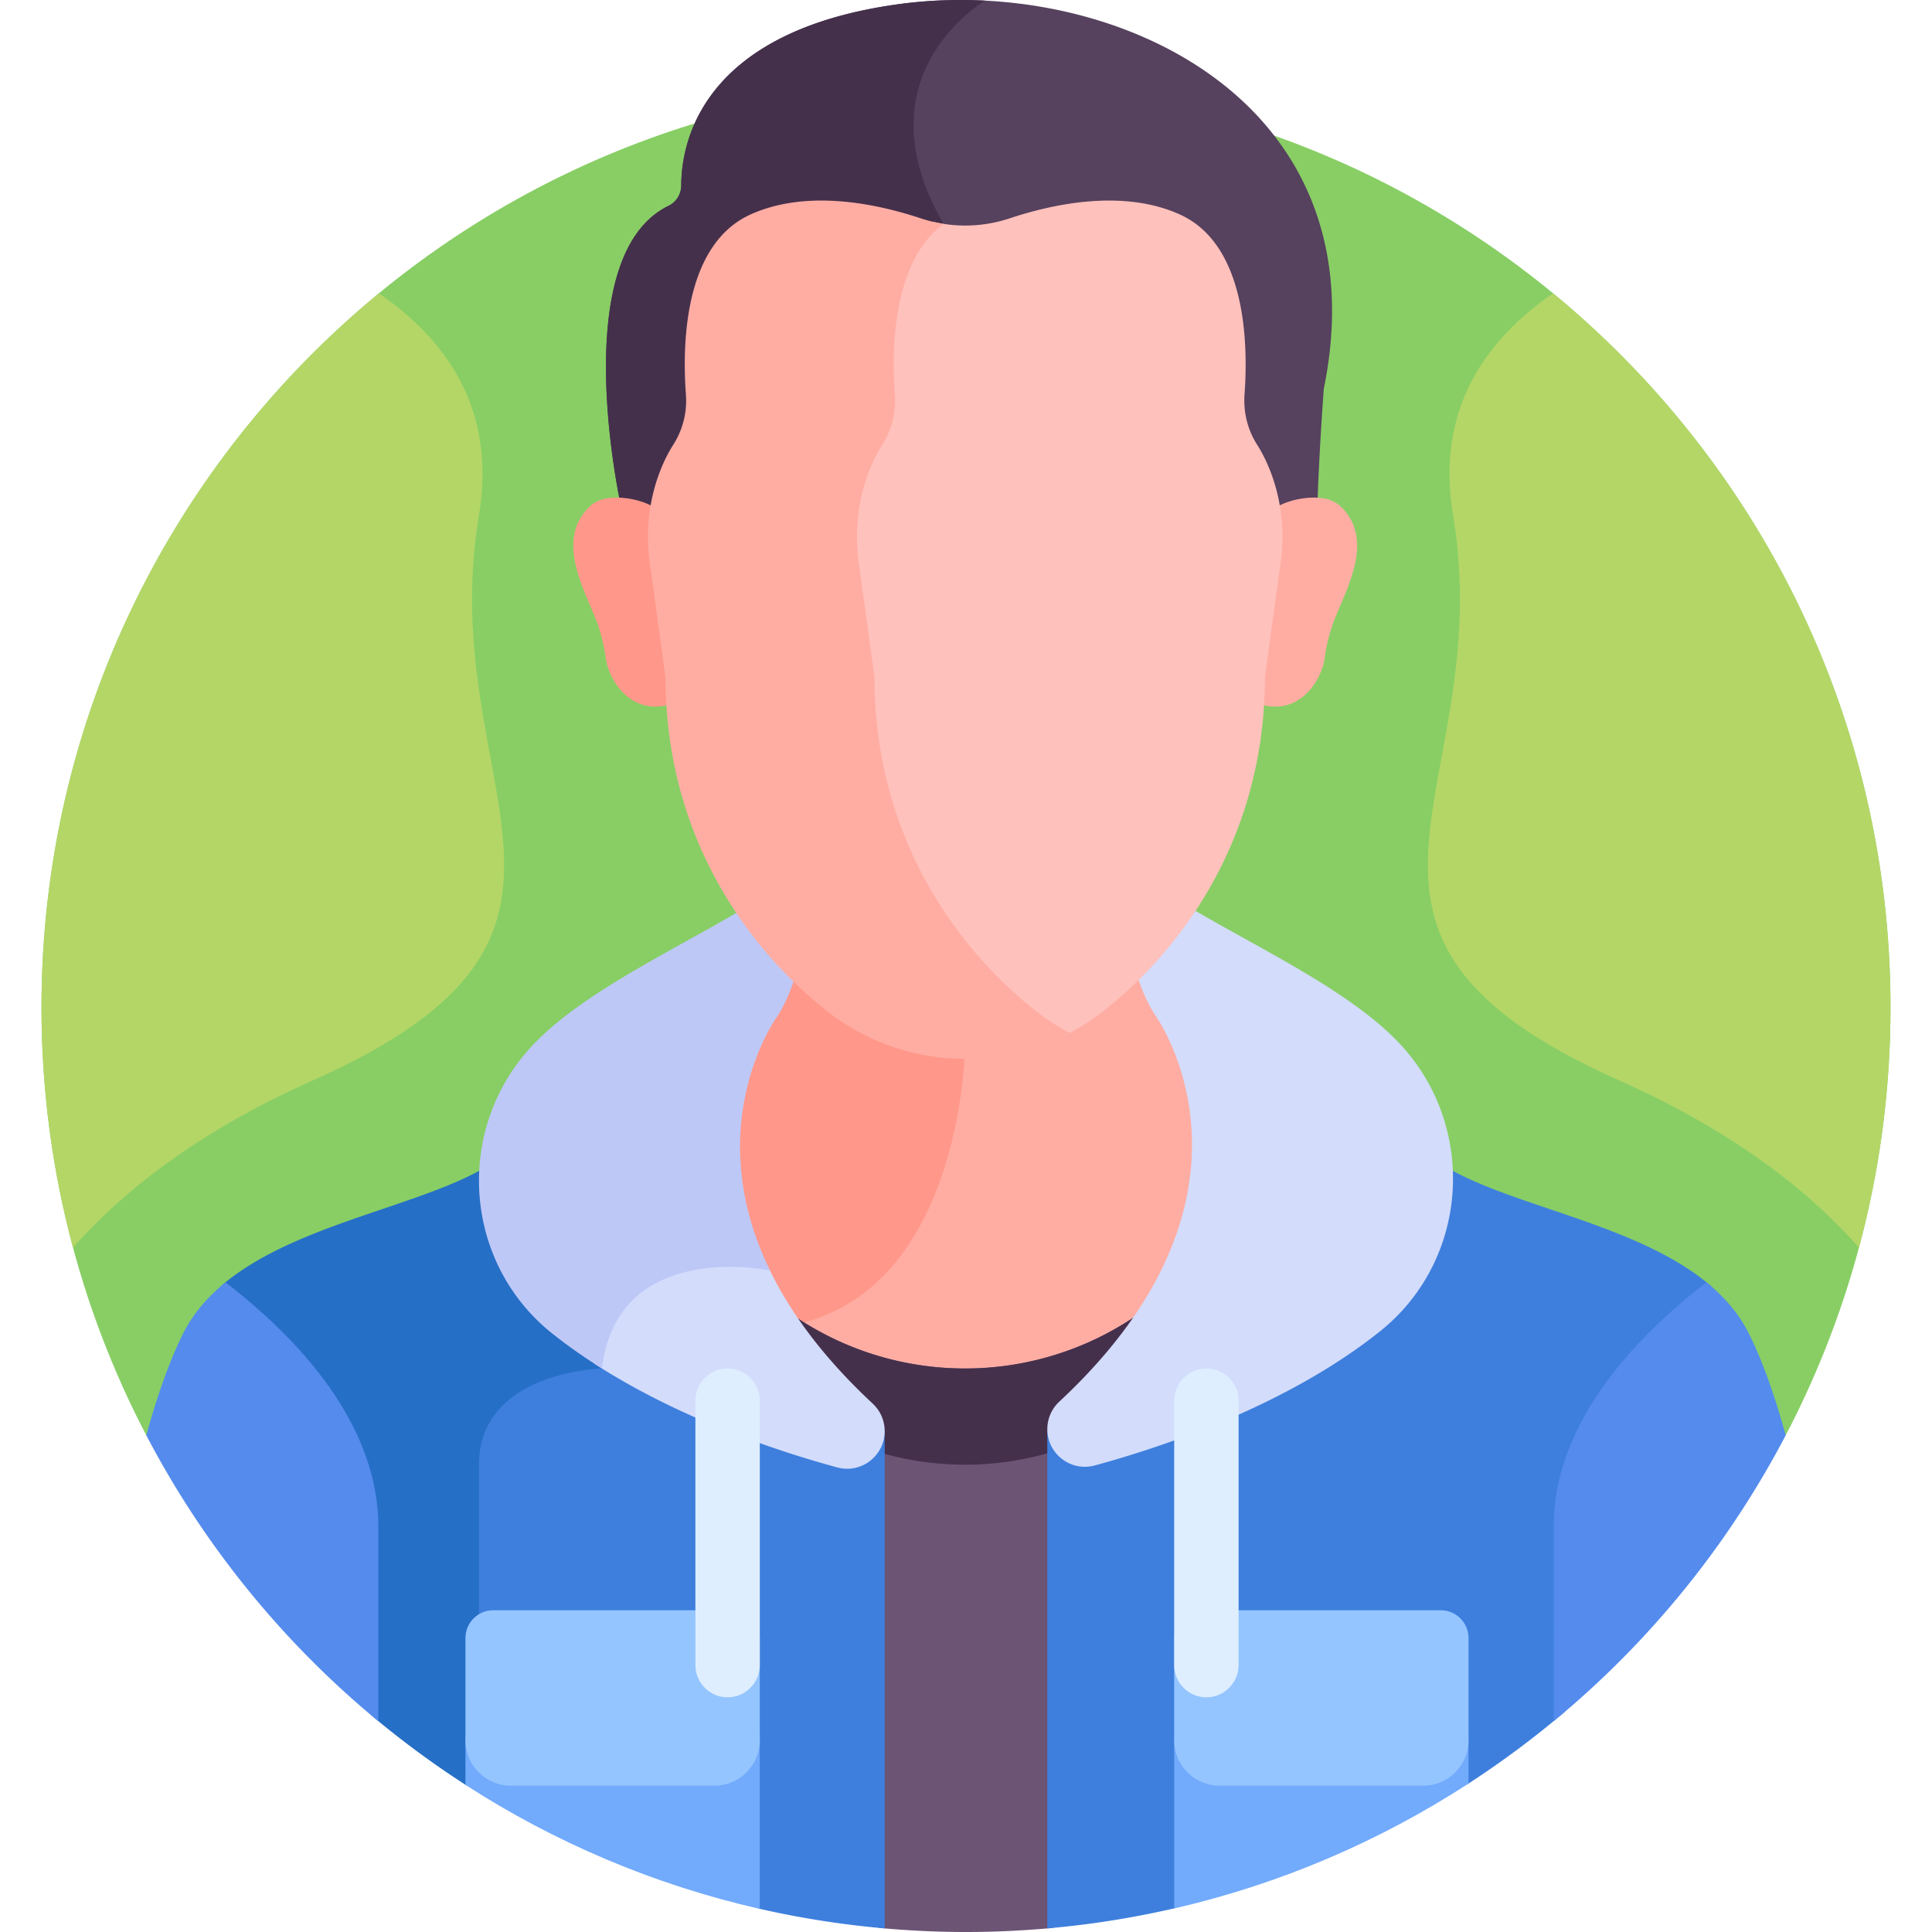
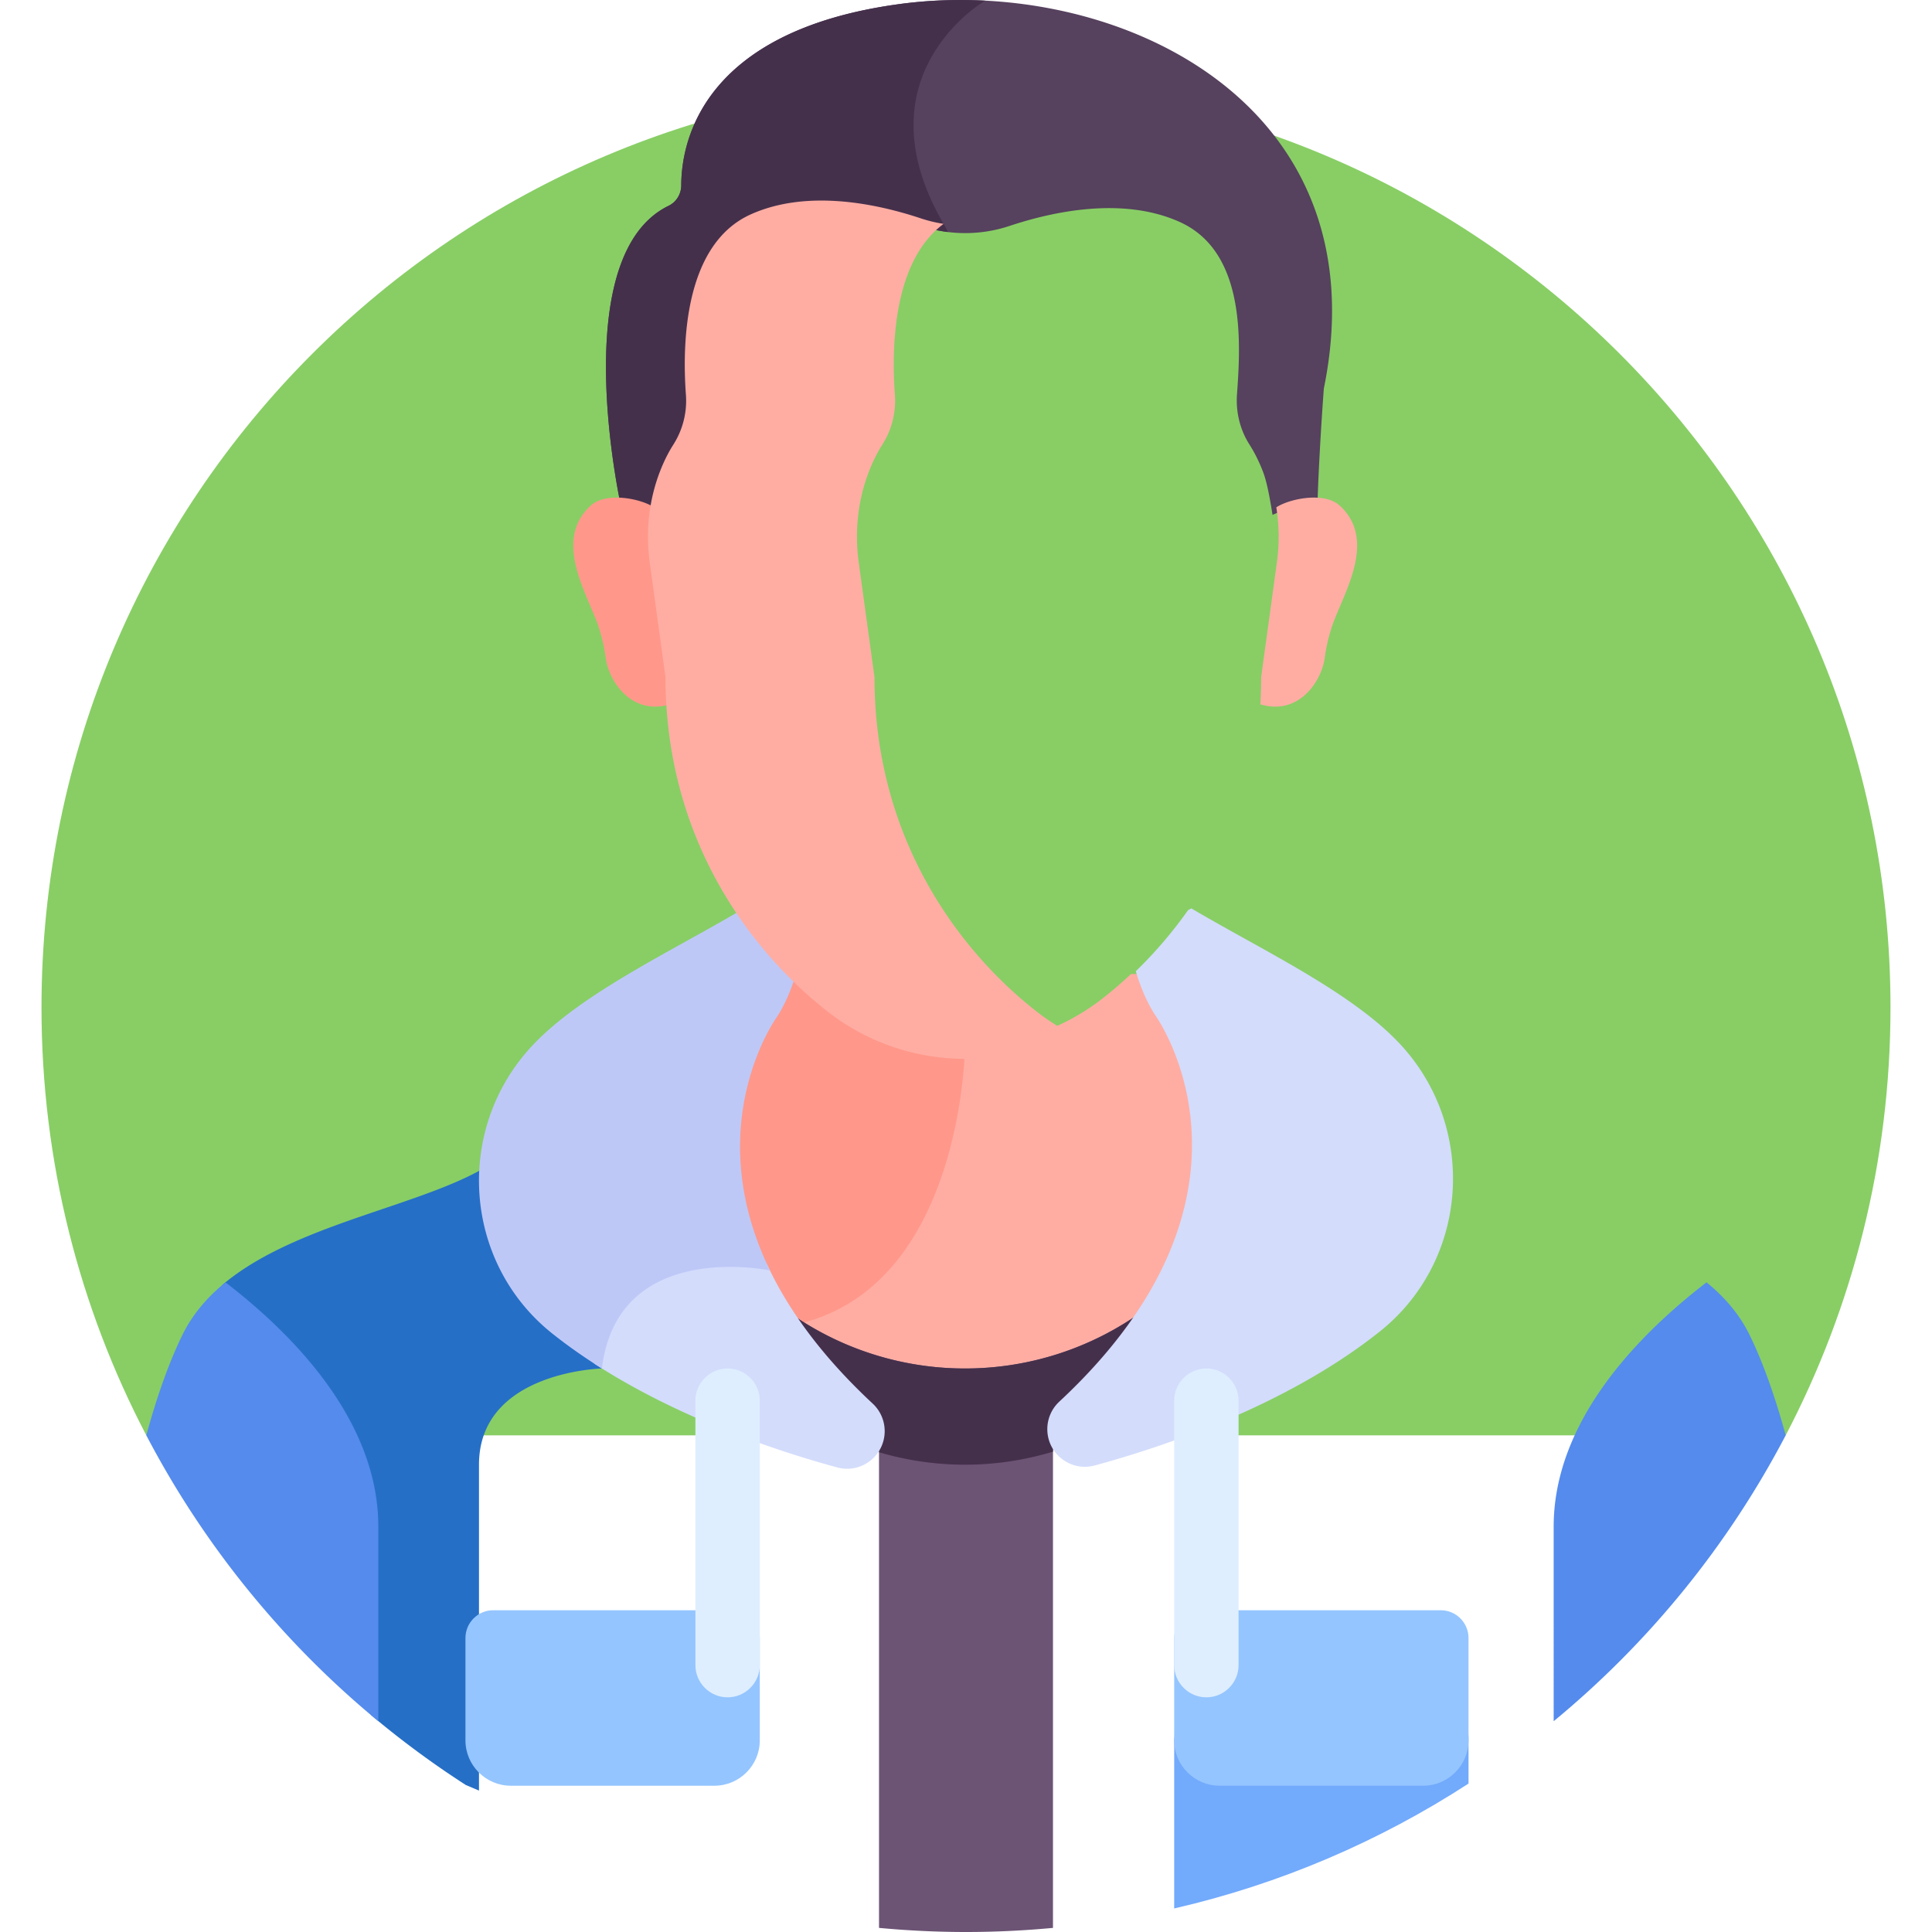
<svg xmlns="http://www.w3.org/2000/svg" version="1.1" x="0" y="0" viewBox="0 0 512 512" style="enable-background:new 0 0 512 512" xml:space="preserve">
  <g>
    <path fill="#88ce65" d="M473.228 380.375c17.732-33.904 27.773-72.465 27.773-113.377 0-135.311-109.691-245.002-245.002-245.002S10.997 131.687 10.997 266.998c0 40.912 10.042 79.473 27.774 113.377z" opacity="1" data-original="#88ce65" />
    <path fill="#ffada3" d="M255.739 364.665a80.528 80.528 0 0 0 45.175-13.856c10.015-14.256 17.523-31.75 16.35-51.508-1.123-18.909-9.598-30.738-9.912-31.167-1.768-2.721-3.295-6.087-4.552-10.011h-3.076a107.888 107.888 0 0 1-7.705 6.604c-10.352 8.039-23.126 12.405-36.282 12.405s-25.93-4.366-36.282-12.405a108.1 108.1 0 0 1-7.704-6.604h-2.657c.07.068.136.141.206.209-1.272 4.05-2.83 7.509-4.635 10.293-.62.861-8.829 12.608-9.933 31.198-1.164 19.611 6.223 36.99 16.126 51.188a80.543 80.543 0 0 0 44.881 13.654z" opacity="1" data-original="#ffada3" />
    <path fill="#ff988a" d="M255.739 277.132c-13.156 0-25.93-4.366-36.282-12.405a108.1 108.1 0 0 1-7.704-6.604h-2.657c.07.068.136.141.206.209-1.272 4.05-2.83 7.509-4.635 10.293-.62.861-8.829 12.608-9.933 31.198-1.164 19.611 6.223 36.99 16.126 51.188 44.499-9.718 44.879-73.879 44.879-73.879z" opacity="1" data-original="#ff988a" />
    <path fill="#6c5475" d="M208.364 347.269c6.513 10.186 14.473 18.896 21.895 25.804a8.471 8.471 0 0 1 2.69 6.183v131.656C240.54 511.621 248.225 512 256 512s15.46-.379 23.05-1.087V379.554c.085-.412-.473-4.059 2.689-7.004 7.359-6.849 15.245-15.47 21.727-25.544a80.516 80.516 0 0 1-47.727 15.658 80.509 80.509 0 0 1-47.375-15.395z" opacity="1" data-original="#6c5475" />
    <path fill="#45304c" d="M230.26 373.073a8.471 8.471 0 0 1 2.69 6.183v5.609a80.624 80.624 0 0 0 22.789 3.299 80.584 80.584 0 0 0 23.311-3.459v-5.152c.085-.412-.473-4.059 2.689-7.003 7.359-6.849 15.245-15.47 21.727-25.544a80.514 80.514 0 0 1-47.727 15.658 80.517 80.517 0 0 1-47.375-15.396c6.513 10.188 14.473 18.897 21.896 25.805z" opacity="1" data-original="#45304c" />
-     <path fill="#3e7fdd" d="M376.305 304.066s-4.971 69.713-98.756 75.19v131.79a244.313 244.313 0 0 0 33.729-5.331l77.83-33.022a245.865 245.865 0 0 0 25.632-19.094v-49.025c0-27.199 21.209-49.569 38.951-63.527-21.65-18.942-62.539-22.134-77.386-36.981zM158.193 361.243c-6.213.49-32.757 3.939-32.757 26.922v85.724l75.849 31.958a244.628 244.628 0 0 0 33.165 5.199v-131.79c-36.141-2.11-59.083-13.762-73.644-27.286-1.234 2.785-2.107 5.878-2.613 9.273z" opacity="1" data-original="#3e7fdd" />
    <path fill="#266fc6" d="M135.695 304.066c-14.739 14.739-55.143 17.993-76.91 36.573 17.845 13.927 39.475 36.466 39.475 63.935v49.871a245.762 245.762 0 0 0 25.197 18.609l3.48 1.467v-86.356c0-24.732 32.579-25.5 32.579-25.5.441-3.673 1.295-6.855 2.463-9.615-24.343-21.76-26.284-48.984-26.284-48.984z" opacity="1" data-original="#266fc6" />
    <path fill="#d3dcfb" d="M370.891 276.536c-12.968-13.811-36.783-24.915-55.172-35.803 0 0-.286.163-.886.49a114.415 114.415 0 0 1-13.834 16.164c1.087 3.645 2.722 7.912 5.096 11.566 0 0 34.252 47.001-25.377 102.501a9.954 9.954 0 0 0-3.169 7.281c0 6.558 6.226 11.345 12.555 9.628 17.743-4.813 50.752-15.742 75.539-35.486 23.716-18.891 26.002-54.238 5.248-76.341zM203.259 335.02c-4.477-.761-21.336-2.889-33.36 5.709-6.429 4.598-10.363 11.494-11.706 20.514-.233.018-.503.042-.79.07 22.852 14.818 49.281 23.445 64.492 27.572 6.329 1.717 12.555-3.071 12.555-9.629a9.957 9.957 0 0 0-3.168-7.281c-13.907-12.943-22.704-25.424-28.023-36.955z" opacity="1" data-original="#d3dcfb" />
    <path fill="#bec8f7" d="M205.905 269.475c2.378-3.66 4.014-7.935 5.102-11.583a114.318 114.318 0 0 1-14.095-16.285c-.42-.23-.631-.35-.631-.35-18.389 10.887-42.204 21.991-55.172 35.802-20.754 22.104-18.468 57.45 5.248 76.34 4.189 3.336 8.615 6.415 13.16 9.261 4.157-34.56 44.536-25.966 44.536-25.966l.002-.004c-18.873-38.765 1.85-67.215 1.85-67.215z" opacity="1" data-original="#bec8f7" />
    <path fill="#56415e" d="M238.248 1.094c-52.68 7.178-57.687 37.046-57.71 48.004-.005 2.298-1.278 4.428-3.344 5.433-27.402 13.33-12.628 79.577-12.628 79.577 2.752.184 7.632 1.298 9.78 2.339.526-3.274 1.385-8.497 2.598-11.612.924-2.374 2.079-4.772 3.523-7.038 2.506-3.931 3.647-8.569 3.307-13.206-.985-13.403-2.511-37.813 15.181-45.774 14.988-6.744 33.374-2.839 45.098 1.06a37.23 37.23 0 0 0 23.477 0c11.725-3.899 30.11-7.804 45.098-1.06 17.641 7.938 16.164 32.221 15.19 45.659-.339 4.672.772 9.358 3.297 13.32 1.491 2.339 2.674 4.819 3.613 7.268 1.167 3.045 1.997 8.19 2.51 11.384 2.708-1.312 8.578-2.741 11.889-2.273.405-14.048 1.702-31.193 1.702-31.193C366.44 26.521 294.97-6.635 238.248 1.094z" opacity="1" data-original="#56415e" />
    <path fill="#45304c" d="M238.248 1.094c-52.68 7.178-57.687 37.046-57.71 48.004-.005 2.298-1.278 4.428-3.344 5.433-27.402 13.33-12.628 79.577-12.628 79.577 2.752.184 7.632 1.298 9.78 2.339.526-3.274 1.385-8.497 2.598-11.613.924-2.374 2.079-4.772 3.523-7.038 2.506-3.931 3.647-8.569 3.307-13.206-.985-13.403-2.511-37.813 15.181-45.774 14.988-6.744 33.374-2.839 45.098 1.06a37.163 37.163 0 0 0 7.154 1.613 33.126 33.126 0 0 0-1.141-2.161C227.103 19.76 261.086.174 261.086.174c-7.713-.397-15.402-.093-22.838.92z" opacity="1" data-original="#45304c" />
    <path fill="#ffada3" d="M355.047 133.998c-4.103-3.76-13.276-1.854-16.81.448a49.69 49.69 0 0 1 .15 14.623l-4.17 30.372c0 2.448-.077 4.85-.219 7.211 10.169 3.067 16.22-6.062 17.071-12.327a46.57 46.57 0 0 1 1.796-7.949c2.704-8.447 12.462-22.957 2.182-32.378z" opacity="1" data-original="#ffada3" />
    <path fill="#ff988a" d="M156.535 133.998c4.103-3.76 13.276-1.854 16.81.448a49.656 49.656 0 0 0-.149 14.623l4.17 30.372c0 2.448.077 4.85.219 7.211-10.169 3.067-16.22-6.062-17.071-12.327a46.57 46.57 0 0 0-1.796-7.949c-2.705-8.447-12.463-22.957-2.183-32.378z" opacity="1" data-original="#ff988a" />
-     <path fill="#ffc1bb" d="M336.728 125.063c-.939-2.449-2.122-4.929-3.613-7.268-2.525-3.962-3.636-8.648-3.298-13.32.973-13.439.451-39.721-17.19-47.659-14.987-6.744-33.372-2.839-45.096 1.06a37.244 37.244 0 0 1-20.234.912c-11.733 10.937-11.991 32.662-11.122 44.486a22.072 22.072 0 0 1-3.376 13.485c-1.475 2.314-2.654 4.762-3.598 7.187-3.061 7.863-3.953 16.391-2.807 24.741l4.259 31.021c0 44.597 23.806 74.909 44.056 90.634a59.777 59.777 0 0 0 6.641 4.469 58.862 58.862 0 0 0 10.722-6.609c19.831-15.4 43.144-45.085 43.144-88.759l4.17-30.372c1.113-8.098.27-16.368-2.658-24.008z" opacity="1" data-original="#ffc1bb" />
    <path fill="#ffada3" d="M274.891 268.2c-19.831-15.4-43.145-45.085-43.145-88.759l-4.171-30.379c-1.123-8.177-.249-16.529 2.748-24.229.924-2.374 2.079-4.772 3.523-7.038a21.622 21.622 0 0 0 3.307-13.206c-.898-12.225-.575-35.264 12.912-45.261a37.135 37.135 0 0 1-6.015-1.453c-11.724-3.899-30.109-7.804-45.096-1.06-17.692 7.96-18.166 34.371-17.181 47.774a21.615 21.615 0 0 1-3.307 13.206c-1.444 2.266-2.599 4.664-3.523 7.038-2.997 7.7-3.871 16.052-2.748 24.229l4.171 30.379c0 43.674 23.314 73.359 43.145 88.759 10.351 8.038 23.125 12.404 36.281 12.404a59.268 59.268 0 0 0 27.691-6.867 58.735 58.735 0 0 1-8.592-5.537z" opacity="1" data-original="#ffada3" />
    <path fill="#548bed" d="M411.74 456.137a246.034 246.034 0 0 0 61.488-75.762c-2.773-10.113-5.949-19.214-9.59-26.642-2.69-5.487-6.632-10.03-11.389-13.899-18.032 13.856-40.51 36.74-40.51 64.74l.001 51.563zM59.75 339.834c-4.756 3.868-8.699 8.412-11.389 13.899-3.641 7.428-6.817 16.529-9.59 26.642a246.034 246.034 0 0 0 61.488 75.762v-51.563c.001-28-22.477-50.884-40.509-64.74z" opacity="1" data-original="#548bed" />
    <path fill="#72aafc" d="M377.172 471.233h-54c-6.6 0-12-5.4-12-12v46.528c28.167-6.482 54.472-17.829 78-33.095v-13.431c0 6.598-5.4 11.998-12 11.998z" opacity="1" data-original="#72aafc" />
    <path fill="#94c5ff" d="M381.829 426.733h-63.314c-4.039 0-7.343 3.304-7.343 7.343v27.157c0 6.6 5.4 12 12 12h54c6.6 0 12-5.4 12-12v-27.157c0-4.039-3.304-7.343-7.343-7.343z" opacity="1" data-original="#94c5ff" />
-     <path fill="#72aafc" d="M189.351 471.233h-54c-6.6 0-11.999-5.398-12-11.997v13.774c23.539 15.188 49.846 26.45 78 32.865v-46.642c0 6.6-5.4 12-12 12z" opacity="1" data-original="#72aafc" />
    <path fill="#94c5ff" d="M194.008 426.733h-63.314c-4.039 0-7.343 3.304-7.343 7.343v27.157c0 6.6 5.4 12 12 12h54c6.6 0 12-5.4 12-12v-27.157c-.001-4.039-3.305-7.343-7.343-7.343z" opacity="1" data-original="#94c5ff" />
    <path fill="#deeeff" d="M192.819 449.811c-4.693 0-8.532-3.839-8.532-8.532v-70.083c0-4.693 3.839-8.532 8.532-8.532s8.532 3.839 8.532 8.532v70.083c-.001 4.693-3.84 8.532-8.532 8.532zM319.704 449.811c-4.693 0-8.532-3.839-8.532-8.532v-70.083c0-4.693 3.839-8.532 8.532-8.532s8.532 3.839 8.532 8.532v70.083c0 4.693-3.84 8.532-8.532 8.532z" opacity="1" data-original="#deeeff" />
    <g fill="#b4d667">
-       <path d="M411.6 77.746c-17.771 12.145-31.22 30.742-26.537 58.7 12.27 73.253-44.248 110.625 44.083 149.899 31.405 13.964 51.185 30.3 63.502 44.267 5.444-20.286 8.354-41.61 8.354-63.615 0-76.224-34.812-144.316-89.402-189.251zM100.4 77.746c17.771 12.145 31.22 30.742 26.537 58.7-12.27 73.253 44.248 110.625-44.083 149.899-31.405 13.964-51.185 30.3-63.502 44.267-5.444-20.286-8.354-41.61-8.354-63.615 0-76.224 34.812-144.316 89.402-189.251z" fill="#b4d667" opacity="1" data-original="#b4d667" />
-     </g>
+       </g>
  </g>
</svg>